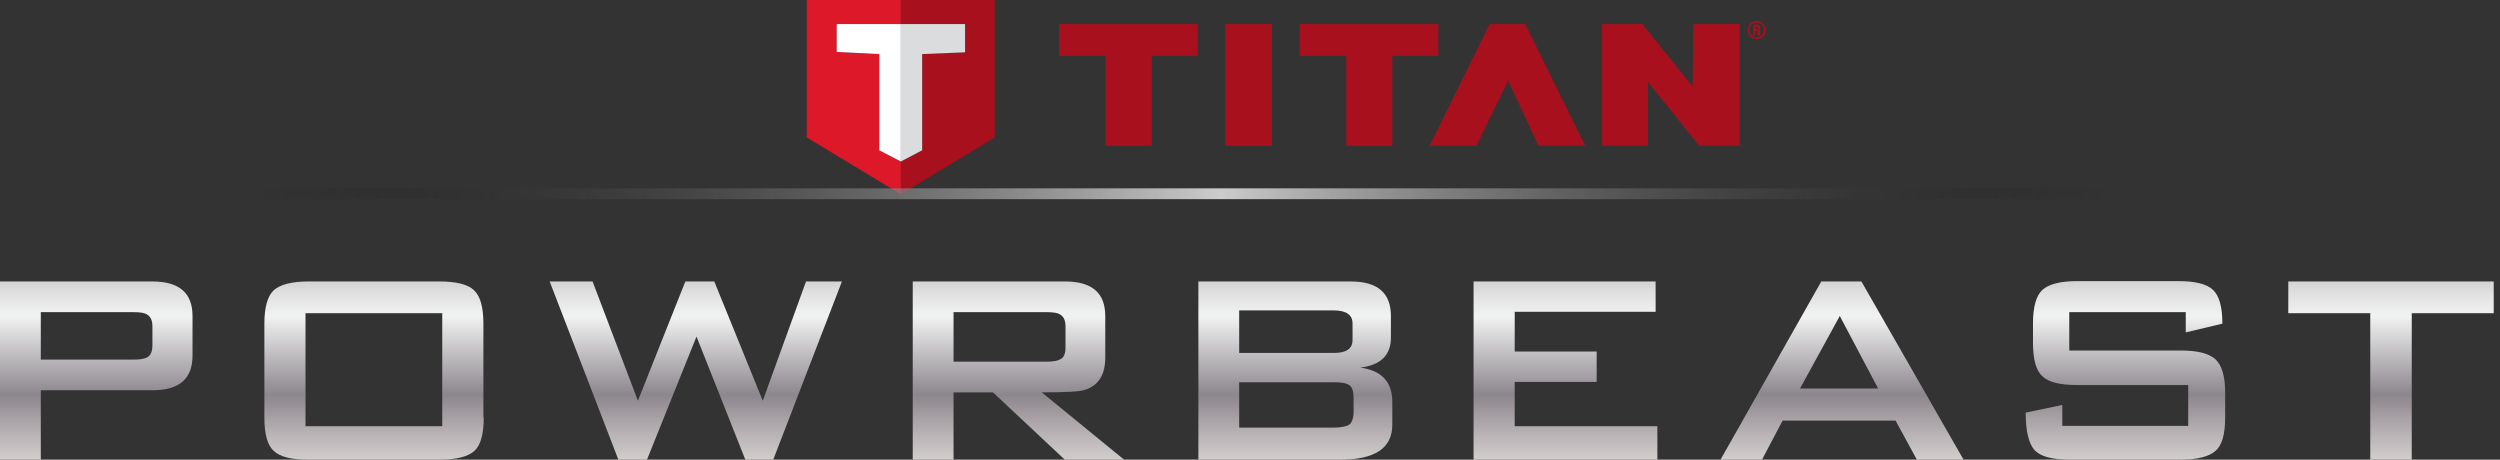
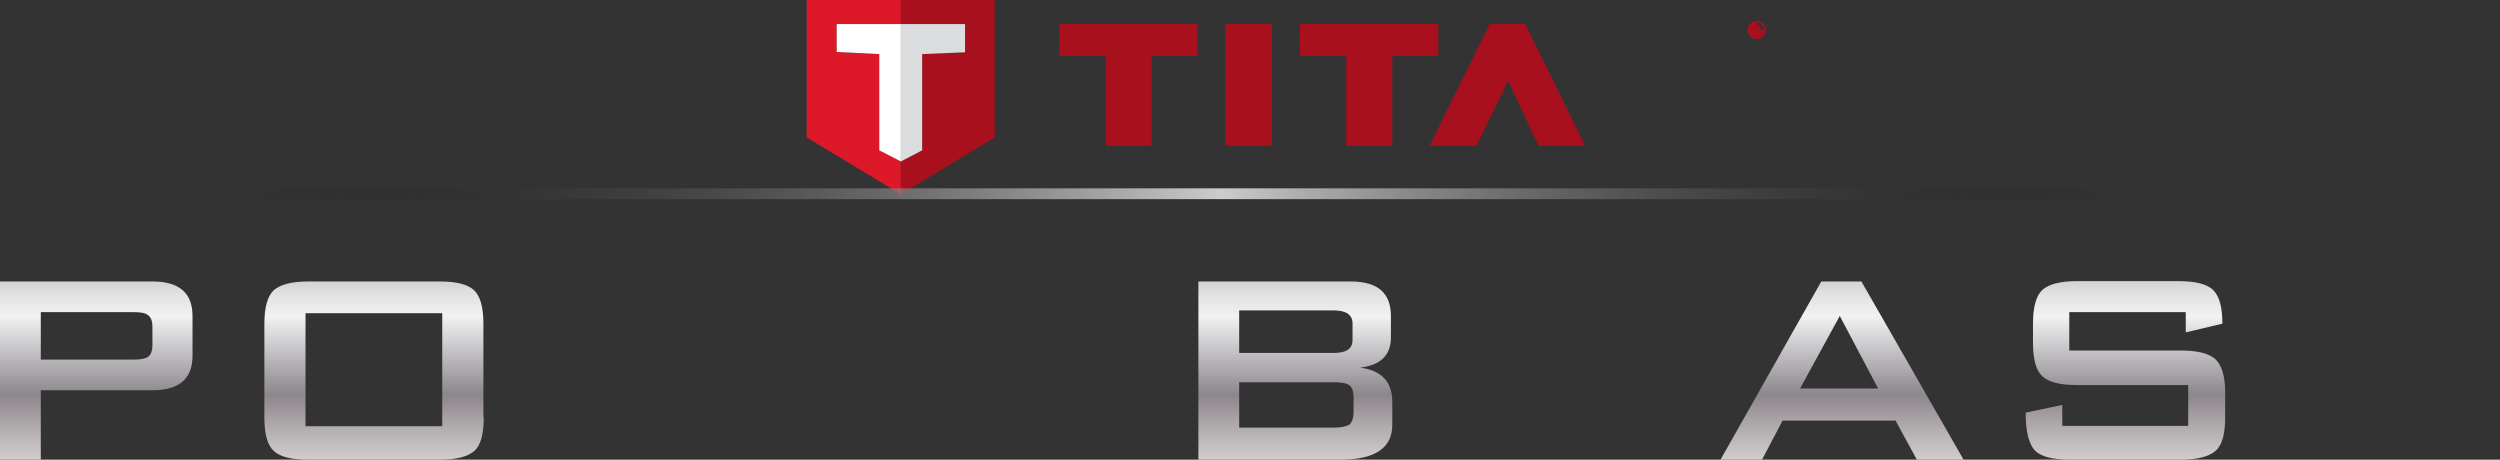
<svg xmlns="http://www.w3.org/2000/svg" version="1.1" id="Layer_1" x="0px" y="0px" viewBox="0 0 716.8 131.8" style="enable-background:new 0 0 716.8 131.8;" xml:space="preserve">
  <rect x="0" y="0" width="716.8" height="131.8" fill="#333333" stroke="none" />
  <style type="text/css">
	.st0{fill:#DD1829;}
	.st1{fill:#A8101D;}
	.st2{fill:#DBDCDD;}
	.st3{fill:#FFFFFF;}
	.st4{fill:url(#SVGID_1_);}
	.st5{fill:url(#SVGID_2_);}
	.st6{fill:url(#SVGID_3_);}
	.st7{fill:url(#SVGID_4_);}
	.st8{fill:url(#SVGID_5_);}
	.st9{fill:url(#SVGID_6_);}
	.st10{fill:url(#SVGID_7_);}
	.st11{fill:url(#SVGID_8_);}
	.st12{fill:url(#SVGID_9_);}
	.st13{fill:url(#SVGID_10_);}
</style>
  <g>
    <polygon class="st0" points="258.3,46.3 252.1,43.1 252.1,15.5 239.9,14.9 239.9,6.9 258.3,6.9 258.3,0.4 258.3,6.2 258.3,5.9    258.3,0 231.3,0 231.3,39.4 258.3,55.7  " />
    <polygon class="st1" points="258.3,0 258.3,5.9 258.3,6.2 258.3,0.4 258.3,6.9 276.7,6.9 276.7,14.9 264.4,15.5 264.4,43.1    258.3,46.3 258.3,55.7 285.2,39.4 285.2,0  " />
    <polygon class="st2" points="264.4,43.1 264.4,15.5 276.7,15 276.7,6.9 258.3,6.9 258.3,46.3  " />
    <polygon class="st3" points="239.9,14.9 252.1,15.5 252.1,43.1 258.3,46.3 258.3,6.9 239.9,6.9  " />
    <polygon class="st1" points="317,16 303.7,16 303.7,6.9 343.4,6.9 343.4,16 330.2,16 330.2,41.8 317,41.8  " />
    <polygon class="st1" points="351.3,41.8 351.3,6.9 364.7,6.9 364.7,41.8  " />
    <polygon class="st1" points="386,16 372.7,16 372.7,6.9 412.4,6.9 412.4,16 399.2,16 399.2,41.8 386,41.8  " />
    <polygon class="st1" points="454.5,41.8 437.3,6.9 427.1,6.9 409.9,41.8 423,41.8 423.3,41.8 432.4,23.1 441.1,41.8 441.4,41.8     " />
-     <polygon class="st1" points="485.5,6.9 485.3,24.8 470.9,6.9 459.3,6.9 459.3,41.8 472.5,41.8 472.5,23.5 487.2,41.8 498.8,41.8    498.8,6.9  " />
    <g>
-       <path class="st1" d="M503.4,8.4h0.3c0.3,0,0.3-0.2,0.3-0.4c0-0.3-0.1-0.4-0.3-0.4h-0.3V8.4z M503.4,10.1h-0.7v-3h1.2    c0.5,0,0.8,0.3,0.8,0.8c0,0.4-0.2,0.7-0.6,0.7v0c0.1,0,0.6,0,0.6,0.6c0,0.2,0,0.8,0.1,0.9h-0.7C504,9.9,504,9.7,504,9.5    c0-0.3,0.1-0.7-0.5-0.7h-0.2V10.1z M505.8,8.6c0-1.1-0.9-2.1-2.1-2.1c-1.2,0-2.1,0.9-2.1,2.1c0,1.1,0.9,2.1,2.1,2.1    C504.8,10.7,505.8,9.8,505.8,8.6 M506.3,8.6c0,1.4-1.1,2.6-2.6,2.6c-1.4,0-2.6-1.1-2.6-2.6c0-1.4,1.1-2.6,2.6-2.6    C505.1,6,506.3,7.2,506.3,8.6" />
+       <path class="st1" d="M503.4,8.4h0.3c0.3,0,0.3-0.2,0.3-0.4c0-0.3-0.1-0.4-0.3-0.4h-0.3V8.4z M503.4,10.1h-0.7v-3h1.2    c0.5,0,0.8,0.3,0.8,0.8c0,0.4-0.2,0.7-0.6,0.7v0c0.1,0,0.6,0,0.6,0.6c0,0.2,0,0.8,0.1,0.9h-0.7C504,9.9,504,9.7,504,9.5    c0-0.3,0.1-0.7-0.5-0.7h-0.2V10.1z M505.8,8.6c0-1.1-0.9-2.1-2.1-2.1c0,1.1,0.9,2.1,2.1,2.1    C504.8,10.7,505.8,9.8,505.8,8.6 M506.3,8.6c0,1.4-1.1,2.6-2.6,2.6c-1.4,0-2.6-1.1-2.6-2.6c0-1.4,1.1-2.6,2.6-2.6    C505.1,6,506.3,7.2,506.3,8.6" />
    </g>
  </g>
  <g>
    <g>
      <linearGradient id="SVGID_1_" gradientUnits="userSpaceOnUse" x1="27.604" y1="136.268" x2="27.604" y2="48.952">
        <stop offset="0" style="stop-color:#E6E2DF" />
        <stop offset="0" style="stop-color:#DED9D6" />
        <stop offset="6.299578e-02" style="stop-color:#CFCAC9" />
        <stop offset="0.183" style="stop-color:#A9A3A7" />
        <stop offset="0.264" style="stop-color:#8C868D" />
        <stop offset="0.522" style="stop-color:#F1F2F2" />
        <stop offset="0.586" style="stop-color:#E3E3E4" />
        <stop offset="0.708" style="stop-color:#BEBCBE" />
        <stop offset="0.874" style="stop-color:#837E81" />
        <stop offset="0.876" style="stop-color:#827D80" />
        <stop offset="1" style="stop-color:#CFD2D3" />
        <stop offset="1" style="stop-color:#A6A9AC" />
      </linearGradient>
      <path class="st4" d="M55.2,102c0,6.6-3.8,9.9-11.5,9.9H11.7v19.9H0V80.7h43.7c7.7,0,11.5,3.3,11.5,9.9V102z M43.7,99v-5.4    c0-1.7-0.5-2.8-1.5-3.4c-0.7-0.5-2-0.7-3.9-0.7H11.7v13.6h26.7c1.8,0,3.1-0.2,3.9-0.7C43.2,101.9,43.7,100.7,43.7,99z" />
      <linearGradient id="SVGID_2_" gradientUnits="userSpaceOnUse" x1="107.24" y1="136.268" x2="107.24" y2="48.952">
        <stop offset="0" style="stop-color:#E6E2DF" />
        <stop offset="0" style="stop-color:#DED9D6" />
        <stop offset="6.299578e-02" style="stop-color:#CFCAC9" />
        <stop offset="0.183" style="stop-color:#A9A3A7" />
        <stop offset="0.264" style="stop-color:#8C868D" />
        <stop offset="0.522" style="stop-color:#F1F2F2" />
        <stop offset="0.586" style="stop-color:#E3E3E4" />
        <stop offset="0.708" style="stop-color:#BEBCBE" />
        <stop offset="0.874" style="stop-color:#837E81" />
        <stop offset="0.876" style="stop-color:#827D80" />
        <stop offset="1" style="stop-color:#CFD2D3" />
        <stop offset="1" style="stop-color:#A6A9AC" />
      </linearGradient>
      <path class="st5" d="M138.7,119.7c0,4.8-0.9,8-2.7,9.6c-1.8,1.6-5.1,2.5-9.9,2.5H88.4c-4.8,0-8.1-0.8-9.9-2.5    c-1.8-1.6-2.7-4.8-2.7-9.6V92.8c0-4.7,0.9-7.9,2.7-9.6c1.8-1.6,5.1-2.5,9.9-2.5H126c4.8,0,8.1,0.8,9.9,2.5    c1.8,1.7,2.7,4.8,2.7,9.6V119.7z M126.8,122.2V89.8H87.6v32.4H126.8z" />
      <linearGradient id="SVGID_3_" gradientUnits="userSpaceOnUse" x1="199.421" y1="136.268" x2="199.421" y2="48.952">
        <stop offset="0" style="stop-color:#E6E2DF" />
        <stop offset="0" style="stop-color:#DED9D6" />
        <stop offset="6.299578e-02" style="stop-color:#CFCAC9" />
        <stop offset="0.183" style="stop-color:#A9A3A7" />
        <stop offset="0.264" style="stop-color:#8C868D" />
        <stop offset="0.522" style="stop-color:#F1F2F2" />
        <stop offset="0.586" style="stop-color:#E3E3E4" />
        <stop offset="0.708" style="stop-color:#BEBCBE" />
        <stop offset="0.874" style="stop-color:#837E81" />
        <stop offset="0.876" style="stop-color:#827D80" />
        <stop offset="1" style="stop-color:#CFD2D3" />
        <stop offset="1" style="stop-color:#A6A9AC" />
      </linearGradient>
-       <path class="st6" d="M241.4,80.7l-19.7,51.1h-8l-14-35.3l-14.2,35.3h-8.2l-19.7-51.1h12.3l13,34.2l13.6-34.2h8.3l13.9,34.2    l12.4-34.2H241.4z" />
      <linearGradient id="SVGID_4_" gradientUnits="userSpaceOnUse" x1="292.016" y1="136.268" x2="292.016" y2="48.952">
        <stop offset="0" style="stop-color:#E6E2DF" />
        <stop offset="0" style="stop-color:#DED9D6" />
        <stop offset="6.299578e-02" style="stop-color:#CFCAC9" />
        <stop offset="0.183" style="stop-color:#A9A3A7" />
        <stop offset="0.264" style="stop-color:#8C868D" />
        <stop offset="0.522" style="stop-color:#F1F2F2" />
        <stop offset="0.586" style="stop-color:#E3E3E4" />
        <stop offset="0.708" style="stop-color:#BEBCBE" />
        <stop offset="0.874" style="stop-color:#837E81" />
        <stop offset="0.876" style="stop-color:#827D80" />
        <stop offset="1" style="stop-color:#CFD2D3" />
        <stop offset="1" style="stop-color:#A6A9AC" />
      </linearGradient>
-       <path class="st7" d="M322.3,131.8h-17l-20.6-19.3h-11.3v19.3h-11.7V80.7h43.7c7.7,0,11.5,3.3,11.5,9.9v12c0,4.9-2,8-5.9,9.2    c-1.5,0.5-5.6,0.7-12.3,0.7L322.3,131.8z M305.5,99.7v-6.1c0-1.7-0.5-2.8-1.5-3.4c-0.7-0.5-2-0.7-3.9-0.7h-26.7v14.2h26.7    c1.8,0,3.1-0.2,3.9-0.7C305,102.6,305.5,101.4,305.5,99.7z" />
      <linearGradient id="SVGID_5_" gradientUnits="userSpaceOnUse" x1="371.374" y1="136.268" x2="371.374" y2="48.952">
        <stop offset="0" style="stop-color:#E6E2DF" />
        <stop offset="0" style="stop-color:#DED9D6" />
        <stop offset="6.299578e-02" style="stop-color:#CFCAC9" />
        <stop offset="0.183" style="stop-color:#A9A3A7" />
        <stop offset="0.264" style="stop-color:#8C868D" />
        <stop offset="0.522" style="stop-color:#F1F2F2" />
        <stop offset="0.586" style="stop-color:#E3E3E4" />
        <stop offset="0.708" style="stop-color:#BEBCBE" />
        <stop offset="0.874" style="stop-color:#837E81" />
        <stop offset="0.876" style="stop-color:#827D80" />
        <stop offset="1" style="stop-color:#CFD2D3" />
        <stop offset="1" style="stop-color:#A6A9AC" />
      </linearGradient>
      <path class="st8" d="M399.2,121.8c0,6.7-5,10-15,10h-40.6V80.7h43.7c7.7,0,11.5,3.3,11.5,9.9v6.2c0,5-2.9,7.9-8.8,8.6    c6.1,0.8,9.2,4.1,9.2,9.8V121.8z M387.8,97.5v-4.8c0-2.4-1.8-3.7-5.4-3.7h-27.1v12.2h27.1C386,101.2,387.8,100,387.8,97.5z     M388.1,118v-3.9c0-1.9-0.4-3.1-1.3-3.7c-0.9-0.6-2.4-0.8-4.4-0.8h-27.1v13h27.1c2,0,3.5-0.3,4.4-0.8    C387.6,121.2,388.1,119.9,388.1,118z" />
      <linearGradient id="SVGID_6_" gradientUnits="userSpaceOnUse" x1="448.821" y1="136.268" x2="448.821" y2="48.952">
        <stop offset="0" style="stop-color:#E6E2DF" />
        <stop offset="0" style="stop-color:#DED9D6" />
        <stop offset="6.299578e-02" style="stop-color:#CFCAC9" />
        <stop offset="0.183" style="stop-color:#A9A3A7" />
        <stop offset="0.264" style="stop-color:#8C868D" />
        <stop offset="0.522" style="stop-color:#F1F2F2" />
        <stop offset="0.586" style="stop-color:#E3E3E4" />
        <stop offset="0.708" style="stop-color:#BEBCBE" />
        <stop offset="0.874" style="stop-color:#837E81" />
        <stop offset="0.876" style="stop-color:#827D80" />
        <stop offset="1" style="stop-color:#CFD2D3" />
        <stop offset="1" style="stop-color:#A6A9AC" />
      </linearGradient>
-       <path class="st9" d="M475.2,131.8h-52.7V80.7h52.2v8.7h-40.4v11.4h23.5v8.7h-23.5v12.7h40.9V131.8z" />
      <linearGradient id="SVGID_7_" gradientUnits="userSpaceOnUse" x1="528.149" y1="136.268" x2="528.149" y2="48.952">
        <stop offset="0" style="stop-color:#E6E2DF" />
        <stop offset="0" style="stop-color:#DED9D6" />
        <stop offset="6.299578e-02" style="stop-color:#CFCAC9" />
        <stop offset="0.183" style="stop-color:#A9A3A7" />
        <stop offset="0.264" style="stop-color:#8C868D" />
        <stop offset="0.522" style="stop-color:#F1F2F2" />
        <stop offset="0.586" style="stop-color:#E3E3E4" />
        <stop offset="0.708" style="stop-color:#BEBCBE" />
        <stop offset="0.874" style="stop-color:#837E81" />
        <stop offset="0.876" style="stop-color:#827D80" />
        <stop offset="1" style="stop-color:#CFD2D3" />
        <stop offset="1" style="stop-color:#A6A9AC" />
      </linearGradient>
      <path class="st10" d="M563,131.8h-13.4l-6.1-11.2h-32.4l-5.9,11.2h-11.9l28.9-51.1h11.5L563,131.8z M538.5,111.4l-11-20.8    l-11.4,20.8H538.5z" />
      <linearGradient id="SVGID_8_" gradientUnits="userSpaceOnUse" x1="609.468" y1="136.268" x2="609.468" y2="48.952">
        <stop offset="0" style="stop-color:#E6E2DF" />
        <stop offset="0" style="stop-color:#DED9D6" />
        <stop offset="6.299578e-02" style="stop-color:#CFCAC9" />
        <stop offset="0.183" style="stop-color:#A9A3A7" />
        <stop offset="0.264" style="stop-color:#8C868D" />
        <stop offset="0.522" style="stop-color:#F1F2F2" />
        <stop offset="0.586" style="stop-color:#E3E3E4" />
        <stop offset="0.708" style="stop-color:#BEBCBE" />
        <stop offset="0.874" style="stop-color:#837E81" />
        <stop offset="0.876" style="stop-color:#827D80" />
        <stop offset="1" style="stop-color:#CFD2D3" />
        <stop offset="1" style="stop-color:#A6A9AC" />
      </linearGradient>
      <path class="st11" d="M638,119.7c0,4.8-0.9,8-2.8,9.6c-1.8,1.6-5.2,2.5-10,2.5h-31.6c-5.2,0-8.6-0.9-10.3-2.8    c-1.6-1.8-2.5-5.4-2.5-10.7l10.5-2.2v6h36.1v-11.7h-31.9c-4.8,0-8.1-0.8-9.9-2.5c-1.8-1.6-2.7-4.8-2.7-9.6v-5.6    c0-4.7,0.9-7.9,2.7-9.6c1.8-1.6,5.1-2.5,9.9-2.5h29c4.9,0,8.2,0.8,10,2.5c1.8,1.7,2.7,4.9,2.7,9.7l-10.5,2.5v-5.8h-33.4v11h31.9    c4.8,0,8.1,0.8,10,2.5c1.8,1.7,2.8,4.8,2.8,9.6V119.7z" />
      <linearGradient id="SVGID_9_" gradientUnits="userSpaceOnUse" x1="685.609" y1="136.268" x2="685.609" y2="48.952">
        <stop offset="0" style="stop-color:#E6E2DF" />
        <stop offset="0" style="stop-color:#DED9D6" />
        <stop offset="6.299578e-02" style="stop-color:#CFCAC9" />
        <stop offset="0.183" style="stop-color:#A9A3A7" />
        <stop offset="0.264" style="stop-color:#8C868D" />
        <stop offset="0.522" style="stop-color:#F1F2F2" />
        <stop offset="0.586" style="stop-color:#E3E3E4" />
        <stop offset="0.708" style="stop-color:#BEBCBE" />
        <stop offset="0.874" style="stop-color:#837E81" />
        <stop offset="0.876" style="stop-color:#827D80" />
        <stop offset="1" style="stop-color:#CFD2D3" />
        <stop offset="1" style="stop-color:#A6A9AC" />
      </linearGradient>
-       <path class="st12" d="M715,89.8h-23.5v42h-11.9v-42h-23.5v-9.1H715V89.8z" />
    </g>
  </g>
  <linearGradient id="SVGID_10_" gradientUnits="userSpaceOnUse" x1="72.609" y1="55.541" x2="605.107" y2="55.541">
    <stop offset="0" style="stop-color:#000000;stop-opacity:0" />
    <stop offset="0.521" style="stop-color:#CCCCCC" />
    <stop offset="1" style="stop-color:#000000;stop-opacity:0" />
  </linearGradient>
  <rect x="0.5" y="54" class="st13" width="716.3" height="3.1" />
</svg>